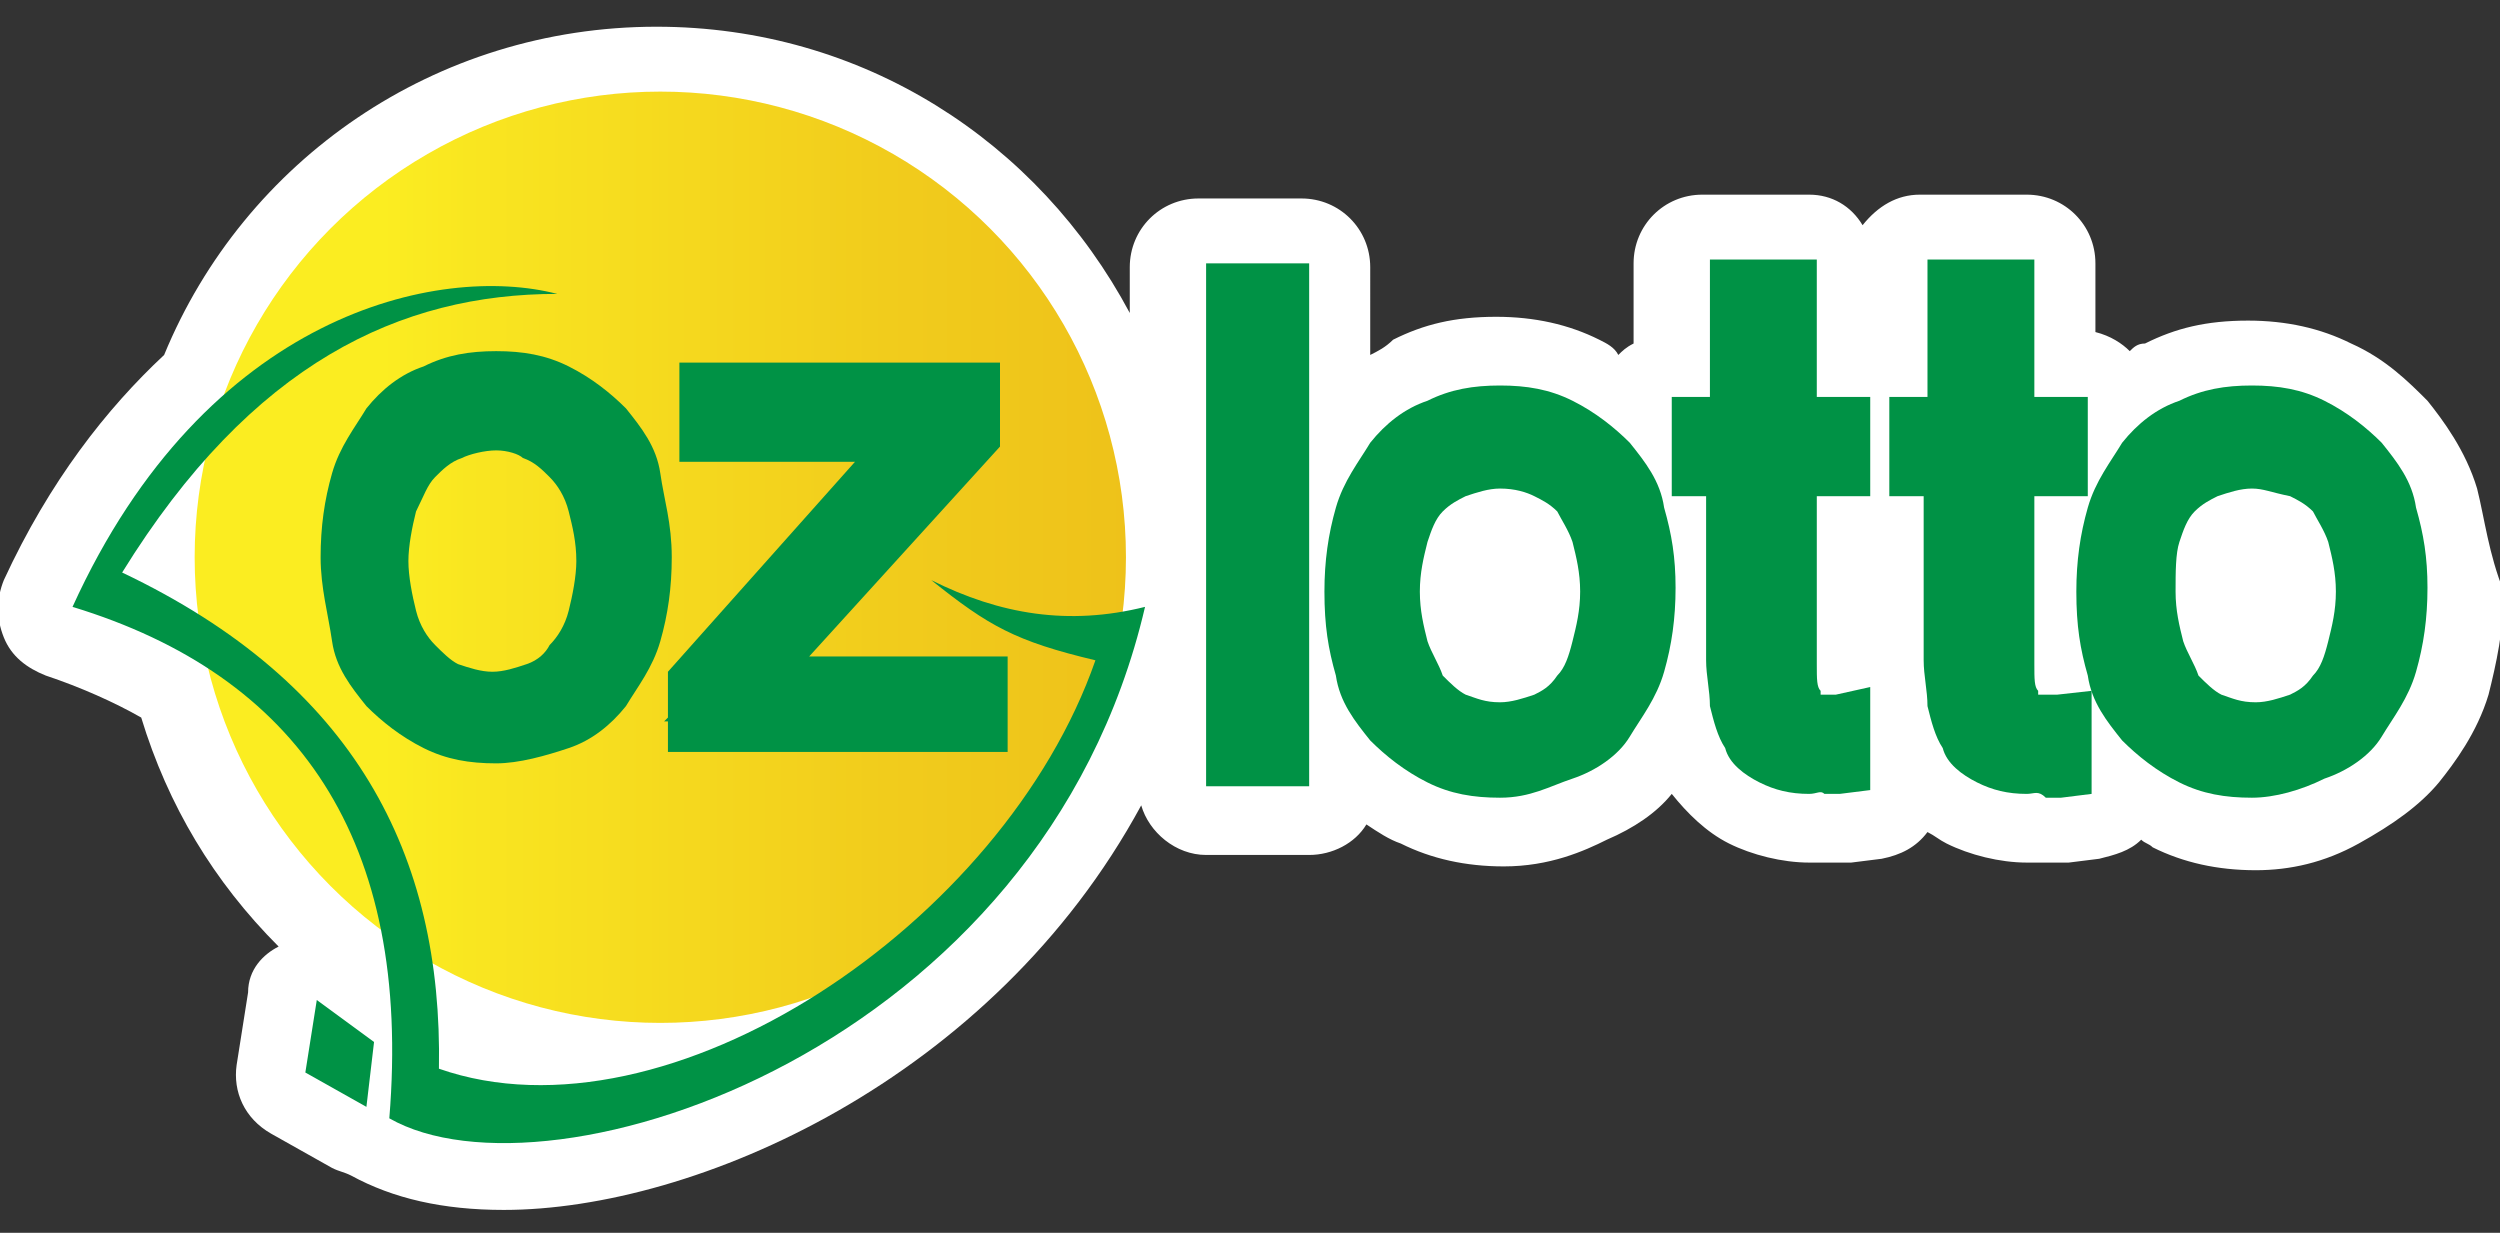
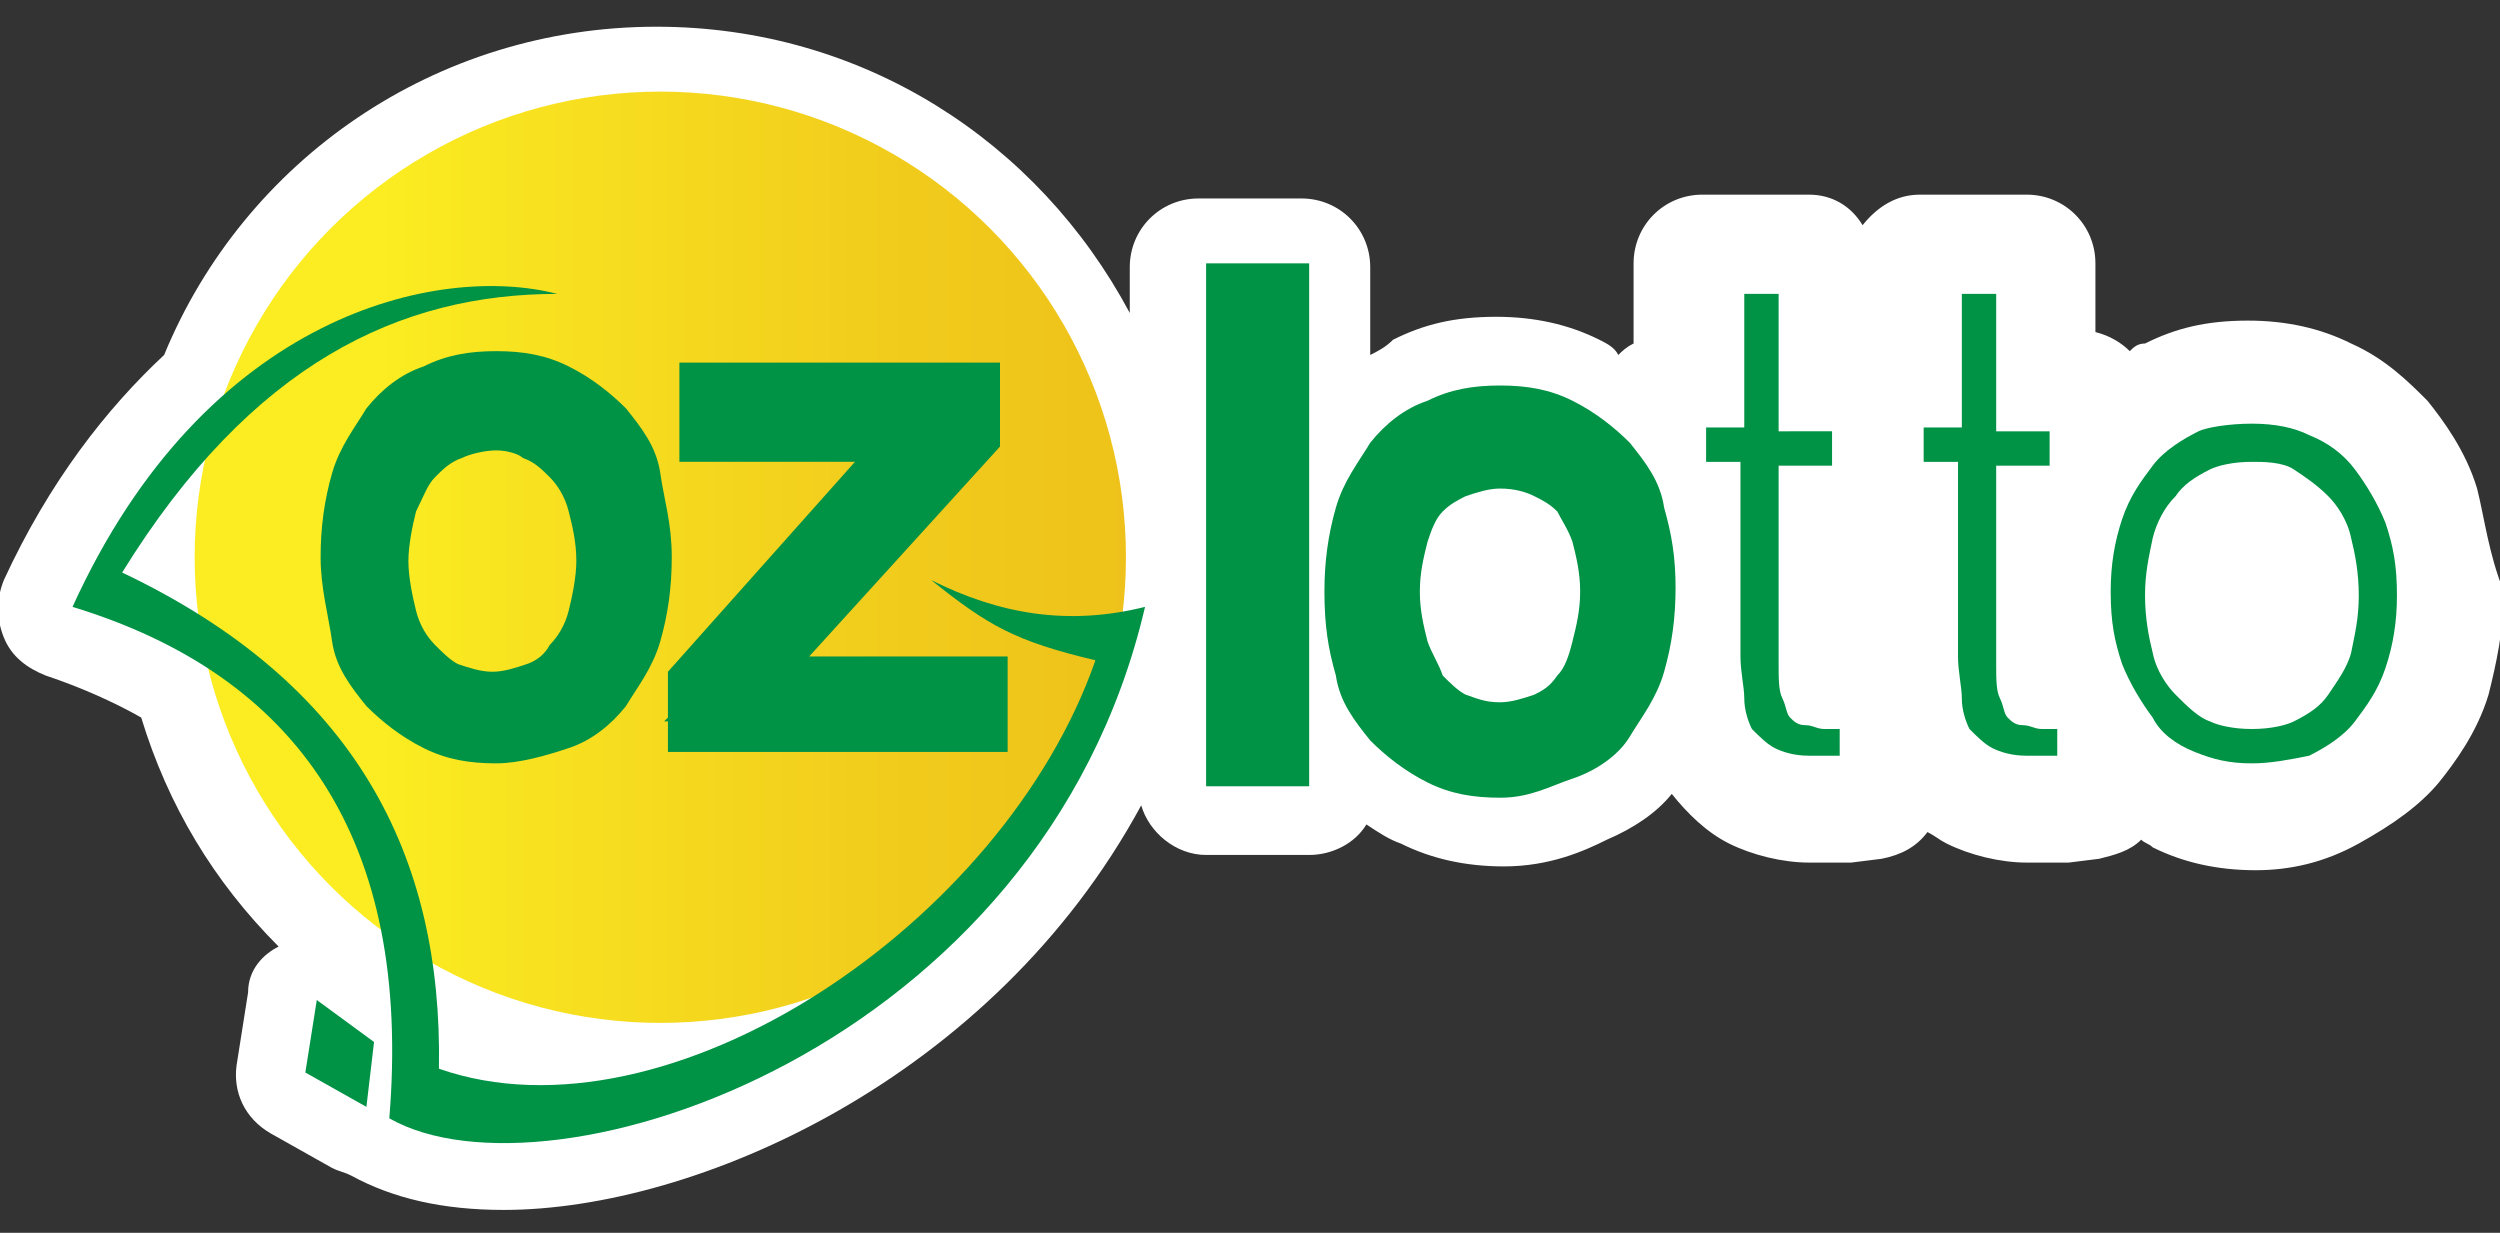
<svg xmlns="http://www.w3.org/2000/svg" version="1.1" id="Layer_1" x="0px" y="0px" width="65.5px" height="32.3px" viewBox="0 0 65.5 32.3" style="enable-background:new 0 0 65.5 32.3;" xml:space="preserve">
  <rect x="0" y="0" width="65.5" height="32.3" fill="#333333" stroke="none" />
  <style type="text/css">
	.st0{fill:#FFFFFF;}
	.st1{fill:url(#SVGID_1_);}
	.st2{fill:#009245;}
</style>
  <path class="st0" d="M64.9,12.8c-0.3-1-0.9-1.8-1.3-2.3C63.1,10,62.5,9.4,61.6,9c-0.8-0.4-1.7-0.6-2.7-0.6c-1.1,0-1.9,0.2-2.7,0.6  c-0.2,0-0.3,0.1-0.4,0.2c-0.2-0.2-0.5-0.4-0.9-0.5V6.9c0-1-0.8-1.8-1.8-1.8h-2.8c-0.6,0-1.1,0.3-1.5,0.8c-0.3-0.5-0.8-0.8-1.4-0.8  h-2.8c-1,0-1.8,0.8-1.8,1.8V9c-0.2,0.1-0.3,0.2-0.4,0.3c-0.1-0.2-0.3-0.3-0.5-0.4c-0.8-0.4-1.7-0.6-2.7-0.6c-1.1,0-1.9,0.2-2.7,0.6  c-0.2,0.2-0.4,0.3-0.6,0.4V7c0-1-0.8-1.8-1.8-1.8h-2.7c-1,0-1.8,0.8-1.8,1.8v1.2c-2.4-4.5-7-7.5-12.4-7.5c-5.8,0-10.8,3.5-12.9,8.6  c-1.5,1.4-3,3.3-4.2,5.9c-0.2,0.5-0.2,1,0,1.5s0.6,0.8,1.1,1c0.9,0.3,1.8,0.7,2.5,1.1c0.7,2.3,1.9,4.3,3.6,6C6.9,25,6.5,25.4,6.5,26  l-0.3,1.9c-0.1,0.7,0.2,1.4,0.9,1.8l1.6,0.9c0.2,0.1,0.3,0.1,0.5,0.2l0,0c1.1,0.6,2.4,0.9,4,0.9c5,0,12.8-3.4,16.7-10.6  c0.2,0.7,0.9,1.3,1.7,1.3h2.7c0.6,0,1.2-0.3,1.5-0.8c0.3,0.2,0.6,0.4,0.9,0.5c0.8,0.4,1.7,0.6,2.7,0.6c1.2,0,2.1-0.4,2.7-0.7  c0.7-0.3,1.3-0.7,1.7-1.2c0.4,0.5,0.9,1,1.5,1.3s1.4,0.5,2.1,0.5c0.1,0,0.2,0,0.3,0s0.1,0,0.2,0h0.4c0.1,0,0.1,0,0.2,0l0.8-0.1  c0.5-0.1,0.9-0.3,1.2-0.7c0.2,0.1,0.3,0.2,0.5,0.3c0.6,0.3,1.4,0.5,2.1,0.5c0.1,0,0.2,0,0.3,0s0.1,0,0.2,0h0.4c0.1,0,0.1,0,0.2,0  l0.8-0.1c0.4-0.1,0.8-0.2,1.1-0.5c0.1,0.1,0.2,0.1,0.3,0.2c0.8,0.4,1.7,0.6,2.7,0.6c0.9,0,1.8-0.2,2.7-0.7c0.9-0.5,1.6-1,2.1-1.6  c0.4-0.5,1-1.3,1.3-2.3c0.2-0.8,0.4-1.7,0.4-2.7C65.2,14.5,65.1,13.6,64.9,12.8z" />
  <g>
    <linearGradient id="SVGID_1_" gradientUnits="userSpaceOnUse" x1="5.142" y1="480.6" x2="29.542" y2="480.6" gradientTransform="matrix(1 0 0 1 0 -466)">
      <stop offset="0.199" style="stop-color:#FBED21" />
      <stop offset="0.307" style="stop-color:#F9E520" />
      <stop offset="0.741" style="stop-color:#F1CC1C" />
      <stop offset="1" style="stop-color:#EEC21A" />
    </linearGradient>
    <circle class="st1" cx="17.3" cy="14.6" r="12.2" />
    <g>
-       <path class="st2" d="M33.4,19.7h-0.9v-12h0.9V19.7z" />
      <rect x="31.6" y="6.9" class="st2" width="2.7" height="13.7" />
    </g>
    <g>
      <path class="st2" d="M39.3,11.1c0.6,0,1.1,0.1,1.5,0.3c0.5,0.2,0.9,0.5,1.2,0.9s0.6,0.9,0.8,1.4c0.2,0.6,0.3,1.1,0.3,1.9    c0,0.7-0.1,1.3-0.3,1.9s-0.5,1-0.8,1.4s-0.8,0.7-1.2,0.9c-0.5,0.2-0.9,0.3-1.5,0.3s-1-0.1-1.5-0.3c-0.5-0.2-0.9-0.5-1.1-0.9    c-0.3-0.4-0.6-0.9-0.8-1.4c-0.2-0.6-0.3-1.1-0.3-1.9c0-0.7,0.1-1.3,0.3-1.9c0.2-0.6,0.5-1,0.8-1.4s0.8-0.7,1.2-0.9    C38.3,11.2,38.9,11.1,39.3,11.1z M39.3,19.1c0.5,0,0.9-0.1,1.1-0.2c0.4-0.2,0.7-0.4,0.9-0.7s0.5-0.7,0.6-1.1    c0.1-0.5,0.2-0.9,0.2-1.5s-0.1-1.1-0.2-1.5c-0.1-0.5-0.4-0.9-0.6-1.1c-0.3-0.3-0.6-0.5-0.9-0.7s-0.8-0.2-1.1-0.2    c-0.5,0-0.9,0.1-1.1,0.2c-0.4,0.2-0.7,0.4-0.9,0.7s-0.5,0.7-0.6,1.1c-0.1,0.5-0.2,0.9-0.2,1.5s0.1,1.1,0.2,1.5    c0.1,0.5,0.4,0.9,0.6,1.1c0.3,0.3,0.6,0.6,0.9,0.7C38.6,19,39,19.1,39.3,19.1z" />
      <path class="st2" d="M39.3,20.9c-0.7,0-1.3-0.1-1.9-0.4c-0.6-0.3-1.1-0.7-1.5-1.1c-0.4-0.5-0.8-1-0.9-1.7    c-0.2-0.7-0.3-1.3-0.3-2.2c0-0.8,0.1-1.5,0.3-2.2s0.6-1.2,0.9-1.7c0.4-0.5,0.9-0.9,1.5-1.1c0.6-0.3,1.2-0.4,1.9-0.4    s1.3,0.1,1.9,0.4c0.6,0.3,1.1,0.7,1.5,1.1c0.4,0.5,0.8,1,0.9,1.7c0.2,0.7,0.3,1.3,0.3,2.1c0,0.8-0.1,1.5-0.3,2.2s-0.6,1.2-0.9,1.7    s-0.9,0.9-1.5,1.1S40.1,20.9,39.3,20.9z M39.3,12.8c-0.3,0-0.6,0.1-0.9,0.2c-0.2,0.1-0.4,0.2-0.6,0.4c-0.2,0.2-0.3,0.5-0.4,0.8    c-0.1,0.4-0.2,0.8-0.2,1.3s0.1,0.9,0.2,1.3c0.1,0.3,0.3,0.6,0.4,0.9c0.2,0.2,0.4,0.4,0.6,0.5c0.3,0.1,0.5,0.2,0.9,0.2    c0.3,0,0.6-0.1,0.9-0.2c0.2-0.1,0.4-0.2,0.6-0.5c0.2-0.2,0.3-0.5,0.4-0.9c0.1-0.4,0.2-0.8,0.2-1.3s-0.1-0.9-0.2-1.3    c-0.1-0.3-0.3-0.6-0.4-0.8c-0.2-0.2-0.4-0.3-0.6-0.4C40,12.9,39.7,12.8,39.3,12.8z" />
    </g>
    <g>
      <path class="st2" d="M48.2,19.8c-0.1,0-0.3,0-0.4,0s-0.3,0-0.4,0c-0.4,0-0.7-0.1-0.9-0.2s-0.4-0.3-0.6-0.5    c-0.1-0.2-0.2-0.5-0.2-0.8s-0.1-0.7-0.1-1.1v-5.1h-0.9v-0.9h1V7.7h0.9v3.6H48v0.9h-1.4v5.2c0,0.4,0,0.7,0.1,0.9    c0.1,0.2,0.1,0.4,0.2,0.5c0.1,0.1,0.2,0.2,0.4,0.2s0.3,0.1,0.5,0.1c0.1,0,0.2,0,0.2,0c0.1,0,0.1,0,0.2,0V19.8L48.2,19.8z" />
-       <path class="st2" d="M47.4,20.8c-0.5,0-0.9-0.1-1.3-0.3c-0.4-0.2-0.8-0.5-0.9-0.9c-0.2-0.3-0.3-0.7-0.4-1.1c0-0.4-0.1-0.8-0.1-1.2    V13h-0.9v-2.6h1V6.8h2.8v3.6H49V13h-1.4v4.4c0,0.4,0,0.6,0.1,0.7c0,0,0,0,0,0.1c0.1,0,0.2,0,0.2,0H48h0.1L49,18v2.7l-0.8,0.1    c-0.1,0-0.3,0-0.4,0C47.7,20.7,47.6,20.8,47.4,20.8z" />
    </g>
    <g>
      <path class="st2" d="M53.9,19.8c-0.1,0-0.3,0-0.4,0s-0.3,0-0.4,0c-0.4,0-0.7-0.1-0.9-0.2s-0.4-0.3-0.6-0.5    c-0.1-0.2-0.2-0.5-0.2-0.8s-0.1-0.7-0.1-1.1v-5.1h-0.9v-0.9h1V7.7h0.9v3.6h1.4v0.9h-1.4v5.2c0,0.4,0,0.7,0.1,0.9    c0.1,0.2,0.1,0.4,0.2,0.5c0.1,0.1,0.2,0.2,0.4,0.2s0.3,0.1,0.5,0.1c0.1,0,0.2,0,0.2,0c0.1,0,0.1,0,0.2,0V19.8L53.9,19.8z" />
-       <path class="st2" d="M53.1,20.8c-0.5,0-0.9-0.1-1.3-0.3c-0.4-0.2-0.8-0.5-0.9-0.9c-0.2-0.3-0.3-0.7-0.4-1.1c0-0.4-0.1-0.8-0.1-1.2    V13h-0.9v-2.6h1V6.8h2.8v3.6h1.4V13h-1.4v4.4c0,0.4,0,0.6,0.1,0.7c0,0,0,0,0,0.1c0.1,0,0.2,0,0.2,0h0.2h0.1l0.9-0.1v2.7L54,20.9    c-0.1,0-0.3,0-0.4,0C53.4,20.7,53.3,20.8,53.1,20.8z M53.3,18.1L53.3,18.1L53.3,18.1z" />
    </g>
    <g>
      <path class="st2" d="M59,11.1c0.6,0,1.1,0.1,1.5,0.3c0.5,0.2,0.9,0.5,1.2,0.9s0.6,0.9,0.8,1.4c0.2,0.6,0.3,1.1,0.3,1.9    c0,0.7-0.1,1.3-0.3,1.9s-0.5,1-0.8,1.4s-0.8,0.7-1.2,0.9C60,19.9,59.5,20,59,20c-0.6,0-1-0.1-1.5-0.3c-0.5-0.2-0.9-0.5-1.1-0.9    c-0.3-0.4-0.6-0.9-0.8-1.4c-0.2-0.6-0.3-1.1-0.3-1.9c0-0.7,0.1-1.3,0.3-1.9c0.2-0.6,0.5-1,0.8-1.4s0.8-0.7,1.2-0.9    C57.8,11.2,58.4,11.1,59,11.1z M59,19.1c0.5,0,0.9-0.1,1.1-0.2c0.4-0.2,0.7-0.4,0.9-0.7s0.5-0.7,0.6-1.1c0.1-0.5,0.2-0.9,0.2-1.5    s-0.1-1.1-0.2-1.5c-0.1-0.5-0.4-0.9-0.6-1.1c-0.3-0.3-0.6-0.5-0.9-0.7s-0.8-0.2-1.1-0.2c-0.5,0-0.9,0.1-1.1,0.2    c-0.4,0.2-0.7,0.4-0.9,0.7c-0.3,0.3-0.5,0.7-0.6,1.1c-0.1,0.5-0.2,0.9-0.2,1.5s0.1,1.1,0.2,1.5c0.1,0.5,0.4,0.9,0.6,1.1    c0.3,0.3,0.6,0.6,0.9,0.7C58.1,19,58.5,19.1,59,19.1z" />
-       <path class="st2" d="M59,20.9c-0.7,0-1.3-0.1-1.9-0.4s-1.1-0.7-1.5-1.1c-0.4-0.5-0.8-1-0.9-1.7c-0.2-0.7-0.3-1.3-0.3-2.2    c0-0.8,0.1-1.5,0.3-2.2s0.6-1.2,0.9-1.7c0.4-0.5,0.9-0.9,1.5-1.1c0.6-0.3,1.2-0.4,1.9-0.4s1.3,0.1,1.9,0.4    c0.6,0.3,1.1,0.7,1.5,1.1c0.4,0.5,0.8,1,0.9,1.7c0.2,0.7,0.3,1.3,0.3,2.1c0,0.8-0.1,1.5-0.3,2.2s-0.6,1.2-0.9,1.7    s-0.9,0.9-1.5,1.1C60.3,20.7,59.6,20.9,59,20.9z M59,12.8c-0.3,0-0.6,0.1-0.9,0.2c-0.2,0.1-0.4,0.2-0.6,0.4    c-0.2,0.2-0.3,0.5-0.4,0.8C57,14.5,57,15,57,15.5s0.1,0.9,0.2,1.3c0.1,0.3,0.3,0.6,0.4,0.9c0.2,0.2,0.4,0.4,0.6,0.5    c0.3,0.1,0.5,0.2,0.9,0.2c0.3,0,0.6-0.1,0.9-0.2c0.2-0.1,0.4-0.2,0.6-0.5c0.2-0.2,0.3-0.5,0.4-0.9c0.1-0.4,0.2-0.8,0.2-1.3    s-0.1-0.9-0.2-1.3c-0.1-0.3-0.3-0.6-0.4-0.8c-0.2-0.2-0.4-0.3-0.6-0.4C59.5,12.9,59.3,12.8,59,12.8z" />
    </g>
    <g>
      <polygon class="st2" points="8,28.1 8.3,26.2 9.8,27.3 9.6,29   " />
      <path class="st2" d="M24.4,15.2c1.8,0.9,3.6,1.2,5.6,0.7c-2.7,11.6-15.6,15.8-19.8,13.4c0.6-7.3-2.4-11.6-8.3-13.4    c3.5-7.7,9.6-9,12.7-8.2c-4.1,0-8,1.8-11.4,7.3c6.1,2.9,8.4,7.4,8.3,13c6,2.1,14.8-3.8,17.2-10.7C26.6,16.8,25.9,16.4,24.4,15.2z" />
    </g>
    <g>
      <g>
-         <path class="st2" d="M13,10.1c0.6,0,1.1,0.1,1.6,0.3s0.9,0.5,1.2,0.9c0.4,0.4,0.6,0.9,0.8,1.4c0.2,0.6,0.3,1.2,0.3,1.9     c0,0.8-0.1,1.3-0.3,1.9c-0.2,0.6-0.5,1-0.8,1.4c-0.4,0.4-0.8,0.7-1.2,0.9c-0.5,0.2-1,0.3-1.6,0.3s-1.1-0.1-1.6-0.3     c-0.5-0.2-0.9-0.5-1.2-0.9c-0.4-0.4-0.6-0.9-0.8-1.4c-0.2-0.6-0.3-1.2-0.3-1.9c0-0.8,0.1-1.3,0.3-1.9c0.2-0.6,0.5-1,0.8-1.4     c0.4-0.3,0.8-0.7,1.2-0.9C11.8,10.2,12.4,10.1,13,10.1z M13,18.2c0.5,0,0.9-0.1,1.2-0.2c0.4-0.2,0.7-0.4,0.9-0.7s0.5-0.7,0.6-1.1     c0.2-0.5,0.2-0.9,0.2-1.6c0-0.6-0.1-1.1-0.2-1.6c-0.2-0.5-0.4-0.9-0.6-1.1c-0.3-0.3-0.6-0.6-0.9-0.7C13.8,11,13.4,11,13,11     c-0.5,0-0.9,0.1-1.2,0.2c-0.4,0.2-0.7,0.4-0.9,0.7c-0.3,0.3-0.5,0.7-0.6,1.1c-0.2,0.5-0.3,1-0.3,1.6s0.1,1.1,0.2,1.6     c0.1,0.5,0.4,0.9,0.6,1.1c0.3,0.3,0.6,0.6,0.9,0.7C12.1,18.2,12.5,18.2,13,18.2z" />
        <path class="st2" d="M13,20c-0.7,0-1.3-0.1-1.9-0.4c-0.6-0.3-1.1-0.7-1.5-1.1c-0.4-0.5-0.8-1-0.9-1.7s-0.3-1.4-0.3-2.2     s0.1-1.5,0.3-2.2s0.6-1.2,0.9-1.7c0.4-0.5,0.9-0.9,1.5-1.1c0.6-0.3,1.2-0.4,1.9-0.4s1.3,0.1,1.9,0.4c0.6,0.3,1.1,0.7,1.5,1.1     c0.4,0.5,0.8,1,0.9,1.7s0.3,1.3,0.3,2.2c0,0.8-0.1,1.5-0.3,2.2c-0.2,0.7-0.6,1.2-0.9,1.7c-0.4,0.5-0.9,0.9-1.5,1.1     C14.3,19.8,13.6,20,13,20z M13,11.8c-0.3,0-0.7,0.1-0.9,0.2c-0.3,0.1-0.5,0.3-0.7,0.5s-0.3,0.5-0.5,0.9c-0.1,0.4-0.2,0.9-0.2,1.3     s0.1,0.9,0.2,1.3c0.1,0.4,0.3,0.7,0.5,0.9c0.2,0.2,0.4,0.4,0.6,0.5c0.3,0.1,0.6,0.2,0.9,0.2c0.3,0,0.6-0.1,0.9-0.2     c0.3-0.1,0.5-0.3,0.6-0.5c0.2-0.2,0.4-0.5,0.5-0.9s0.2-0.9,0.2-1.3c0-0.5-0.1-0.9-0.2-1.3c-0.1-0.4-0.3-0.7-0.5-0.9     S14,12.1,13.7,12C13.6,11.9,13.3,11.8,13,11.8z" />
      </g>
      <g>
        <path class="st2" d="M25.3,11.4l-6,6.6h6.3v0.9h-7.2v-1l5.9-6.6h-5.6v-0.9h6.5L25.3,11.4L25.3,11.4z" />
        <polygon class="st2" points="26.4,19.7 17.5,19.7 17.5,18.9 17.4,18.9 17.5,18.8 17.5,17.6 22.4,12.1 17.8,12.1 17.8,9.5      26.2,9.5 26.2,11.7 21.2,17.2 26.4,17.2    " />
      </g>
    </g>
  </g>
</svg>